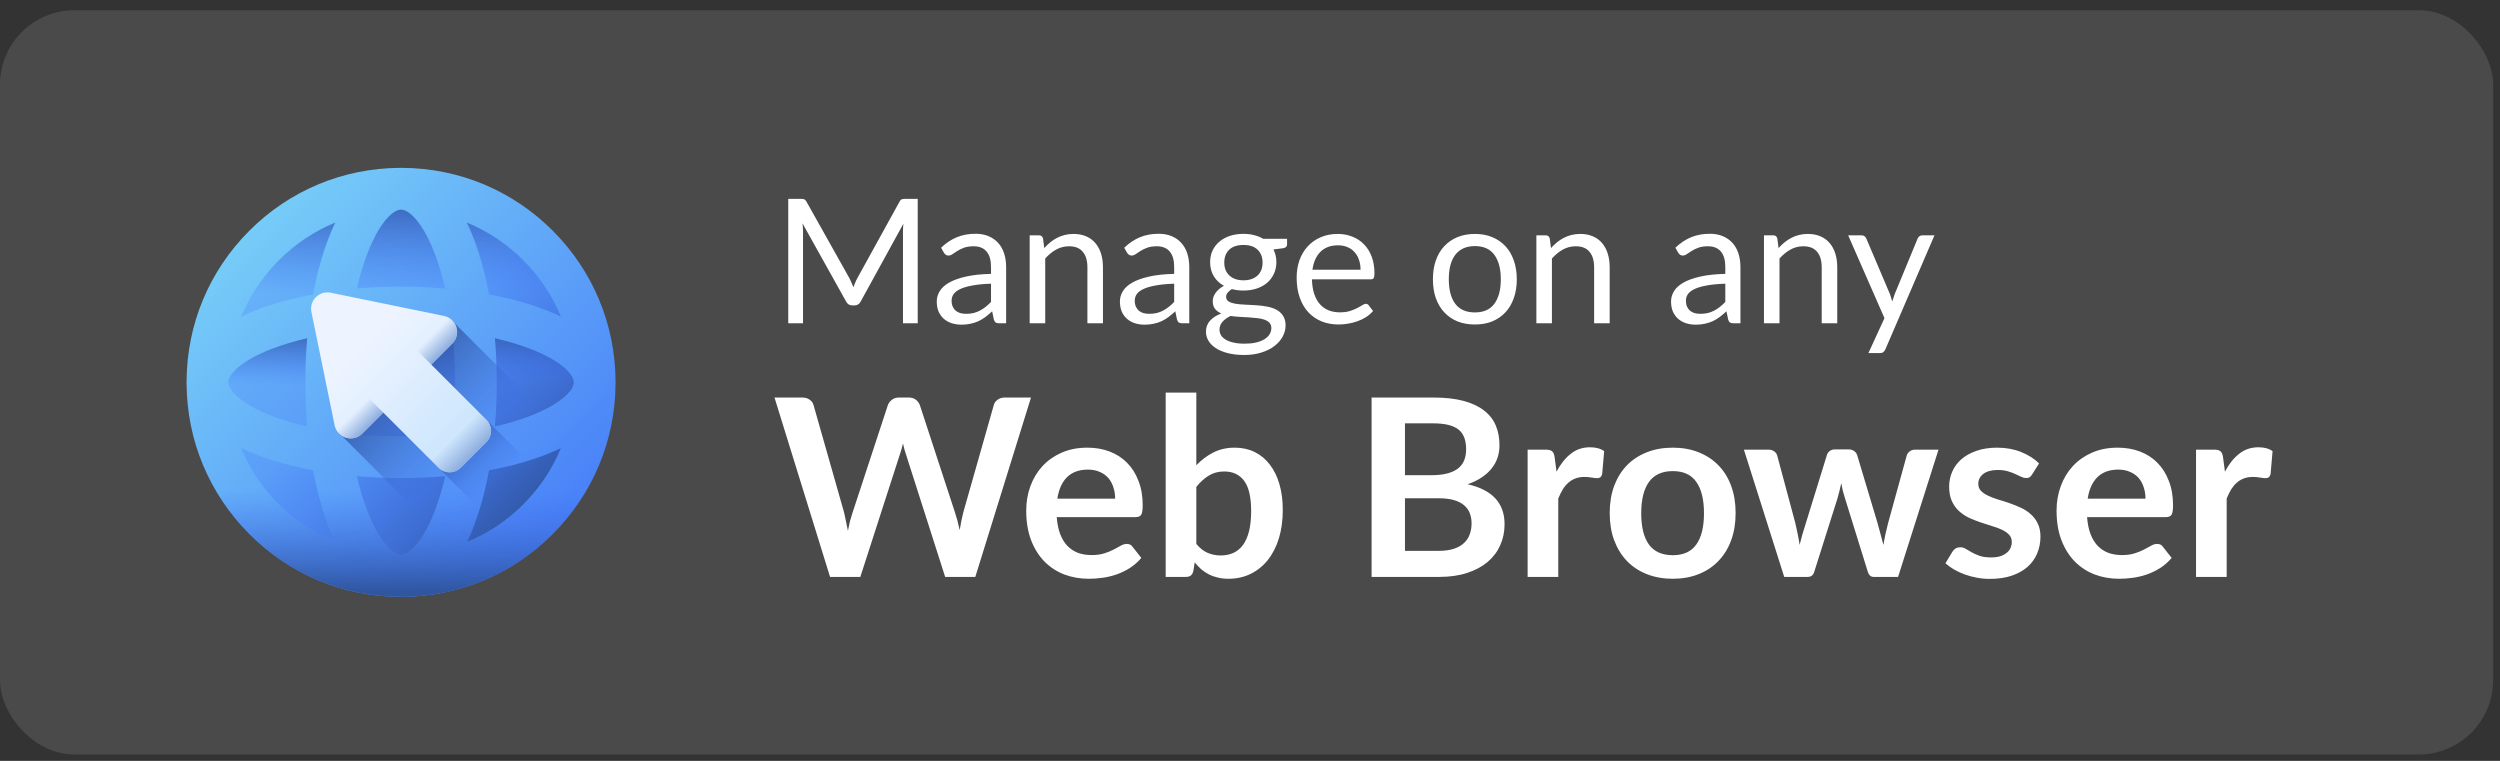
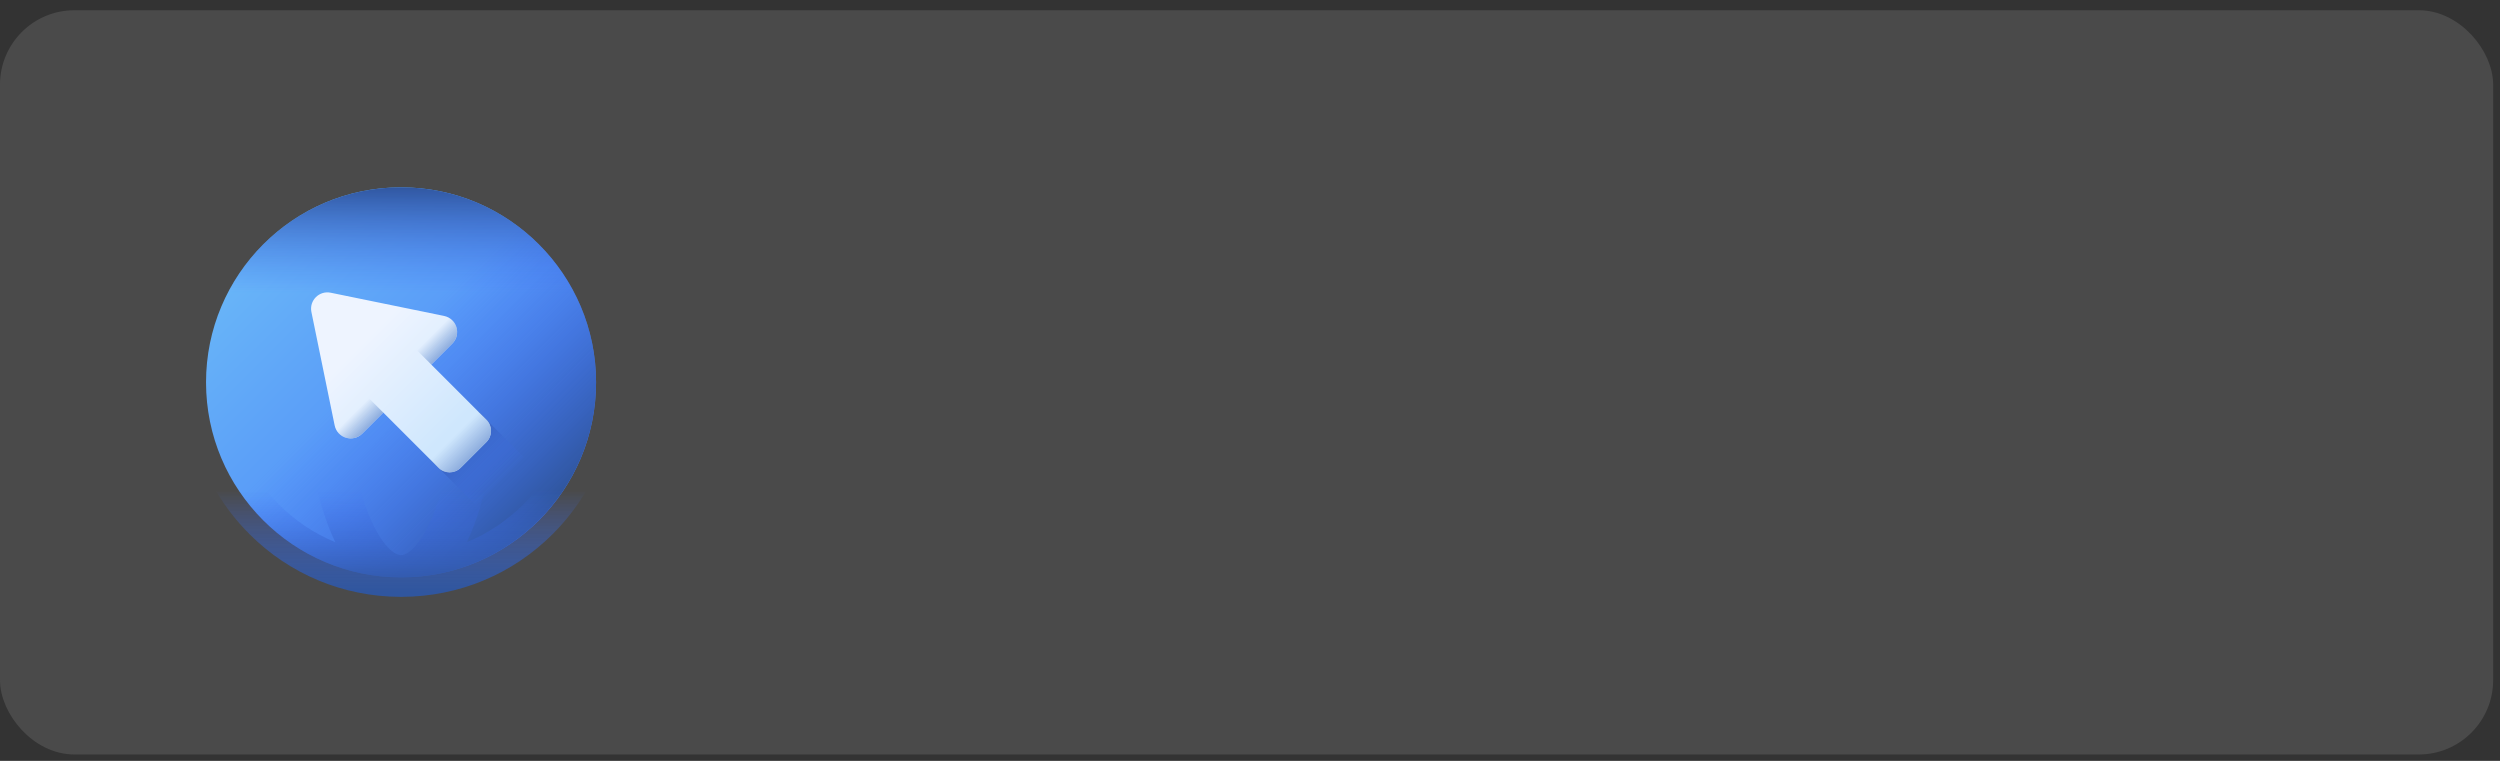
<svg xmlns="http://www.w3.org/2000/svg" width="138" height="42" viewBox="0 0 138 42" fill="none">
  <rect x="0" y="0" width="138" height="42" fill="#333333" stroke="none" />
  <g clip-path="url(#clip0)">
    <rect x="0.307" y="0.873" width="137.008" height="40.467" rx="3.801" fill="#4A4A4A" stroke="#4A4A4A" stroke-width="0.615" />
    <path d="M22.138 31.871C28.084 31.871 32.903 27.051 32.903 21.106C32.903 15.161 28.084 10.341 22.138 10.341C16.193 10.341 11.373 15.161 11.373 21.106C11.373 27.051 16.193 31.871 22.138 31.871Z" fill="url(#paint0_linear)" />
    <path d="M22.138 31.871C28.084 31.871 32.903 27.051 32.903 21.106C32.903 15.161 28.084 10.341 22.138 10.341C16.193 10.341 11.373 15.161 11.373 21.106C11.373 27.051 16.193 31.871 22.138 31.871Z" fill="url(#paint1_linear)" />
    <path d="M22.139 10.341C16.193 10.341 11.373 15.161 11.373 21.106C11.373 27.051 16.193 31.871 22.139 31.871C28.084 31.871 32.904 27.051 32.904 21.106C32.904 15.161 28.084 10.341 22.139 10.341ZM22.139 24.478C16.279 24.478 11.529 22.968 11.529 21.106C11.529 19.244 16.279 17.734 22.139 17.734C27.998 17.734 32.748 19.244 32.748 21.106C32.748 22.968 27.998 24.478 22.139 24.478Z" fill="url(#paint2_linear)" />
-     <path d="M22.138 24.478C27.998 24.478 32.748 22.968 32.748 21.106C32.748 19.244 27.998 17.734 22.138 17.734C16.279 17.734 11.528 19.244 11.528 21.106C11.528 22.968 16.279 24.478 22.138 24.478Z" fill="url(#paint3_linear)" />
-     <path d="M33.978 21.168C33.978 21.147 33.979 21.127 33.979 21.106C33.979 21.085 33.978 21.065 33.978 21.044C33.962 17.904 32.732 14.955 30.511 12.734C28.289 10.512 25.34 9.282 22.201 9.266C22.18 9.266 22.159 9.266 22.138 9.266C22.118 9.266 22.097 9.266 22.076 9.266C18.936 9.282 15.987 10.512 13.766 12.734C11.544 14.955 10.315 17.904 10.299 21.044C10.298 21.065 10.298 21.086 10.298 21.106C10.298 21.126 10.298 21.147 10.299 21.168C10.315 24.308 11.544 27.257 13.766 29.478C15.987 31.7 18.936 32.929 22.076 32.946C22.097 32.946 22.118 32.946 22.138 32.946C22.159 32.946 22.179 32.946 22.201 32.946C25.34 32.929 28.289 31.7 30.511 29.478C32.732 27.257 33.962 24.308 33.978 21.168ZM29.28 22.952C28.686 23.182 28.027 23.379 27.319 23.542C27.387 22.749 27.422 21.934 27.422 21.106C27.422 20.278 27.387 19.463 27.319 18.671C28.027 18.833 28.686 19.03 29.28 19.26C30.933 19.899 31.673 20.648 31.673 21.106C31.673 21.564 30.933 22.313 29.28 22.952ZM22.138 30.641C21.68 30.641 20.931 29.901 20.292 28.248C20.062 27.653 19.865 26.994 19.703 26.286C20.495 26.354 21.31 26.39 22.138 26.39C22.966 26.39 23.782 26.354 24.574 26.286C24.411 26.994 24.214 27.653 23.984 28.248C23.345 29.901 22.597 30.641 22.138 30.641ZM22.138 24.084C21.166 24.084 20.216 24.033 19.311 23.933C19.212 23.028 19.16 22.079 19.16 21.106C19.16 20.133 19.212 19.184 19.311 18.279C20.216 18.179 21.166 18.128 22.138 18.128C23.111 18.128 24.06 18.179 24.965 18.279C25.065 19.184 25.117 20.133 25.117 21.106C25.117 22.079 25.065 23.028 24.965 23.933C24.06 24.033 23.111 24.084 22.138 24.084ZM12.603 21.106C12.603 20.648 13.343 19.899 14.996 19.26C15.591 19.03 16.25 18.833 16.958 18.67C16.89 19.462 16.855 20.278 16.855 21.106C16.855 21.934 16.89 22.749 16.958 23.541C16.25 23.379 15.591 23.182 14.996 22.952C13.343 22.313 12.603 21.564 12.603 21.106ZM22.138 11.571C22.597 11.571 23.345 12.311 23.984 13.964C24.214 14.559 24.411 15.217 24.574 15.926C23.782 15.857 22.966 15.822 22.138 15.822C21.31 15.822 20.495 15.857 19.703 15.926C19.865 15.217 20.062 14.559 20.292 13.964C20.931 12.311 21.68 11.571 22.138 11.571ZM30.961 17.476C30.694 17.348 30.411 17.226 30.111 17.11C29.185 16.752 28.132 16.463 26.993 16.251C26.781 15.113 26.492 14.059 26.134 13.133C26.018 12.833 25.896 12.55 25.768 12.284C26.918 12.757 27.975 13.458 28.881 14.364C29.787 15.27 30.487 16.326 30.961 17.476ZM15.396 14.364C16.302 13.458 17.358 12.757 18.508 12.284C18.38 12.55 18.258 12.834 18.142 13.133C17.784 14.059 17.496 15.113 17.283 16.251C16.145 16.463 15.091 16.752 14.165 17.11C13.866 17.226 13.583 17.348 13.316 17.476C13.789 16.326 14.49 15.27 15.396 14.364ZM13.316 24.736C13.583 24.864 13.866 24.986 14.165 25.102C15.091 25.46 16.145 25.748 17.283 25.961C17.496 27.099 17.784 28.153 18.142 29.079C18.258 29.378 18.38 29.661 18.508 29.928C17.358 29.455 16.302 28.754 15.396 27.848C14.49 26.942 13.789 25.886 13.316 24.736ZM25.768 29.928C25.896 29.662 26.018 29.378 26.134 29.079C26.492 28.153 26.781 27.099 26.993 25.961C28.132 25.748 29.185 25.46 30.111 25.102C30.411 24.986 30.694 24.864 30.961 24.736C30.488 25.886 29.787 26.942 28.881 27.848C27.975 28.754 26.919 29.455 25.768 29.928Z" fill="url(#paint4_linear)" />
    <path d="M10.77 24.431C11.319 26.319 12.337 28.049 13.766 29.478C15.988 31.7 18.937 32.929 22.076 32.946C22.097 32.946 22.118 32.946 22.138 32.946C22.159 32.946 22.18 32.946 22.201 32.946C25.34 32.929 28.289 31.7 30.511 29.478C31.94 28.049 32.958 26.319 33.507 24.431H10.77ZM15.396 27.848C14.49 26.942 13.789 25.886 13.316 24.736C13.583 24.864 13.866 24.986 14.165 25.102C15.091 25.46 16.145 25.748 17.283 25.961C17.496 27.099 17.784 28.153 18.142 29.079C18.258 29.378 18.38 29.661 18.508 29.928C17.358 29.455 16.302 28.754 15.396 27.848ZM23.984 28.248C23.345 29.901 22.597 30.641 22.138 30.641C21.68 30.641 20.931 29.901 20.292 28.248C20.063 27.653 19.865 26.994 19.703 26.286C20.495 26.354 21.31 26.39 22.138 26.39C22.966 26.39 23.782 26.354 24.574 26.286C24.411 26.994 24.214 27.653 23.984 28.248ZM28.881 27.848C27.975 28.754 26.919 29.455 25.769 29.928C25.896 29.661 26.019 29.378 26.134 29.079C26.492 28.153 26.781 27.099 26.994 25.961C28.132 25.748 29.185 25.46 30.111 25.102C30.411 24.986 30.694 24.864 30.961 24.736C30.488 25.886 29.787 26.942 28.881 27.848Z" fill="url(#paint5_linear)" />
-     <path d="M30.511 29.478C31.594 28.395 32.44 27.139 33.026 25.772L25.135 17.881C25.012 17.688 24.814 17.538 24.558 17.486L18.301 16.204C17.667 16.075 17.107 16.635 17.237 17.268L18.518 23.525C18.571 23.782 18.72 23.98 18.913 24.103L26.804 31.994C28.171 31.408 29.427 30.561 30.511 29.478Z" fill="url(#paint6_linear)" />
    <path d="M26.405 22.723L23.756 25.372L29.082 30.698C29.585 30.333 30.063 29.926 30.511 29.478C30.959 29.03 31.366 28.552 31.731 28.049L26.405 22.723Z" fill="url(#paint7_linear)" />
    <path d="M26.851 23.17L23.805 20.123L24.968 18.96C25.476 18.452 25.215 17.584 24.511 17.439L18.254 16.158C17.621 16.028 17.06 16.588 17.19 17.222L18.472 23.479C18.616 24.183 19.485 24.443 19.992 23.936L21.156 22.772L24.202 25.819C24.541 26.158 25.09 26.158 25.429 25.819L26.851 24.397C27.19 24.058 27.19 23.509 26.851 23.17Z" fill="url(#paint8_linear)" />
    <path d="M26.853 23.171L23.806 20.124L21.156 22.774L24.203 25.821C24.542 26.16 25.092 26.16 25.431 25.821L26.853 24.399C27.192 24.06 27.192 23.51 26.853 23.171Z" fill="url(#paint9_linear)" />
    <path d="M18.721 20.338L21.156 22.774L19.993 23.937C19.485 24.445 18.616 24.184 18.472 23.48L17.917 20.771C17.885 20.614 17.934 20.451 18.047 20.338C18.233 20.152 18.535 20.152 18.721 20.338Z" fill="url(#paint10_linear)" />
    <path d="M24.97 18.961L23.806 20.124L21.37 17.689C21.184 17.503 21.184 17.201 21.37 17.015C21.484 16.901 21.646 16.853 21.803 16.885L24.512 17.44C25.217 17.584 25.477 18.453 24.97 18.961Z" fill="url(#paint11_linear)" />
-     <path d="M50.658 10.977V17.845H49.844V12.798C49.844 12.731 49.845 12.659 49.849 12.582C49.855 12.506 49.861 12.428 49.868 12.348L47.51 16.642C47.436 16.786 47.324 16.858 47.174 16.858H47.04C46.89 16.858 46.778 16.786 46.704 16.642L44.298 12.329C44.318 12.498 44.327 12.654 44.327 12.798V17.845H43.512V10.977H44.198C44.281 10.977 44.345 10.985 44.389 11.001C44.434 11.017 44.477 11.062 44.519 11.135L46.891 15.362C46.93 15.439 46.966 15.519 47.002 15.602C47.04 15.685 47.075 15.77 47.107 15.856C47.139 15.77 47.172 15.685 47.208 15.602C47.243 15.516 47.281 15.434 47.323 15.358L49.652 11.135C49.69 11.062 49.732 11.017 49.777 11.001C49.825 10.985 49.89 10.977 49.973 10.977H50.658ZM54.704 15.66C54.311 15.672 53.976 15.704 53.698 15.755C53.423 15.803 53.198 15.867 53.022 15.947C52.849 16.027 52.723 16.121 52.643 16.23C52.567 16.338 52.528 16.46 52.528 16.594C52.528 16.722 52.549 16.832 52.591 16.925C52.632 17.017 52.688 17.094 52.758 17.155C52.832 17.212 52.916 17.256 53.012 17.284C53.111 17.31 53.217 17.323 53.329 17.323C53.479 17.323 53.616 17.308 53.741 17.279C53.865 17.248 53.982 17.203 54.091 17.145C54.203 17.088 54.308 17.019 54.407 16.939C54.509 16.859 54.608 16.768 54.704 16.666V15.66ZM51.948 13.675C52.217 13.416 52.506 13.223 52.816 13.095C53.126 12.968 53.469 12.904 53.846 12.904C54.118 12.904 54.359 12.948 54.57 13.038C54.781 13.127 54.958 13.252 55.102 13.412C55.246 13.572 55.355 13.765 55.428 13.992C55.502 14.219 55.538 14.468 55.538 14.739V17.845H55.16C55.077 17.845 55.013 17.832 54.968 17.807C54.923 17.778 54.888 17.724 54.862 17.644L54.767 17.184C54.639 17.302 54.514 17.407 54.393 17.5C54.271 17.59 54.144 17.666 54.009 17.73C53.875 17.791 53.731 17.837 53.578 17.869C53.428 17.904 53.26 17.922 53.075 17.922C52.886 17.922 52.709 17.896 52.543 17.845C52.377 17.791 52.231 17.711 52.106 17.605C51.985 17.5 51.888 17.367 51.814 17.208C51.744 17.045 51.709 16.853 51.709 16.633C51.709 16.441 51.761 16.257 51.867 16.081C51.972 15.902 52.143 15.744 52.38 15.607C52.616 15.469 52.925 15.358 53.305 15.271C53.685 15.182 54.151 15.131 54.704 15.118V14.739C54.704 14.362 54.623 14.078 54.46 13.886C54.297 13.691 54.059 13.594 53.746 13.594C53.535 13.594 53.358 13.621 53.214 13.675C53.073 13.726 52.95 13.786 52.845 13.853C52.742 13.917 52.653 13.976 52.576 14.03C52.503 14.081 52.429 14.107 52.356 14.107C52.298 14.107 52.249 14.092 52.207 14.063C52.166 14.032 52.13 13.993 52.102 13.948L51.948 13.675ZM57.643 13.694C57.748 13.576 57.86 13.469 57.978 13.373C58.097 13.277 58.221 13.196 58.352 13.129C58.486 13.059 58.627 13.006 58.774 12.971C58.924 12.932 59.086 12.913 59.258 12.913C59.523 12.913 59.757 12.958 59.958 13.047C60.162 13.134 60.332 13.258 60.466 13.421C60.603 13.581 60.707 13.774 60.778 14.001C60.848 14.228 60.883 14.479 60.883 14.754V17.845H60.025V14.754C60.025 14.386 59.94 14.102 59.771 13.901C59.605 13.696 59.351 13.594 59.009 13.594C58.757 13.594 58.52 13.655 58.3 13.776C58.082 13.897 57.881 14.062 57.696 14.27V17.845H56.838V12.99H57.351C57.472 12.99 57.547 13.049 57.576 13.167L57.643 13.694ZM64.814 15.66C64.421 15.672 64.086 15.704 63.808 15.755C63.533 15.803 63.308 15.867 63.132 15.947C62.959 16.027 62.833 16.121 62.753 16.23C62.677 16.338 62.638 16.46 62.638 16.594C62.638 16.722 62.659 16.832 62.7 16.925C62.742 17.017 62.798 17.094 62.868 17.155C62.942 17.212 63.026 17.256 63.122 17.284C63.221 17.31 63.327 17.323 63.439 17.323C63.589 17.323 63.726 17.308 63.851 17.279C63.975 17.248 64.092 17.203 64.201 17.145C64.312 17.088 64.418 17.019 64.517 16.939C64.619 16.859 64.718 16.768 64.814 16.666V15.66ZM62.058 13.675C62.327 13.416 62.616 13.223 62.926 13.095C63.236 12.968 63.579 12.904 63.956 12.904C64.228 12.904 64.469 12.948 64.68 13.038C64.891 13.127 65.068 13.252 65.212 13.412C65.356 13.572 65.464 13.765 65.538 13.992C65.611 14.219 65.648 14.468 65.648 14.739V17.845H65.269C65.186 17.845 65.123 17.832 65.078 17.807C65.033 17.778 64.998 17.724 64.972 17.644L64.876 17.184C64.749 17.302 64.624 17.407 64.503 17.5C64.381 17.59 64.253 17.666 64.119 17.73C63.985 17.791 63.841 17.837 63.688 17.869C63.538 17.904 63.37 17.922 63.185 17.922C62.996 17.922 62.819 17.896 62.653 17.845C62.486 17.791 62.341 17.711 62.216 17.605C62.095 17.5 61.998 17.367 61.924 17.208C61.854 17.045 61.819 16.853 61.819 16.633C61.819 16.441 61.871 16.257 61.977 16.081C62.082 15.902 62.253 15.744 62.49 15.607C62.726 15.469 63.034 15.358 63.415 15.271C63.795 15.182 64.261 15.131 64.814 15.118V14.739C64.814 14.362 64.733 14.078 64.57 13.886C64.407 13.691 64.169 13.594 63.856 13.594C63.645 13.594 63.467 13.621 63.324 13.675C63.183 13.726 63.06 13.786 62.955 13.853C62.852 13.917 62.763 13.976 62.686 14.03C62.613 14.081 62.539 14.107 62.466 14.107C62.408 14.107 62.359 14.092 62.317 14.063C62.276 14.032 62.24 13.993 62.212 13.948L62.058 13.675ZM68.639 15.473C68.812 15.473 68.964 15.449 69.095 15.401C69.226 15.353 69.336 15.286 69.426 15.199C69.515 15.113 69.582 15.011 69.627 14.893C69.672 14.771 69.694 14.639 69.694 14.495C69.694 14.198 69.603 13.961 69.421 13.786C69.242 13.61 68.981 13.522 68.639 13.522C68.294 13.522 68.031 13.61 67.849 13.786C67.67 13.961 67.58 14.198 67.58 14.495C67.58 14.639 67.603 14.771 67.647 14.893C67.695 15.011 67.764 15.113 67.853 15.199C67.943 15.286 68.053 15.353 68.184 15.401C68.315 15.449 68.467 15.473 68.639 15.473ZM70.178 18.109C70.178 17.991 70.144 17.895 70.077 17.821C70.01 17.748 69.919 17.69 69.804 17.649C69.692 17.607 69.561 17.578 69.411 17.562C69.261 17.543 69.101 17.529 68.932 17.519C68.766 17.51 68.596 17.5 68.424 17.49C68.251 17.481 68.085 17.465 67.925 17.442C67.746 17.526 67.6 17.631 67.484 17.759C67.373 17.883 67.317 18.03 67.317 18.2C67.317 18.308 67.344 18.409 67.398 18.502C67.456 18.598 67.542 18.679 67.657 18.746C67.772 18.816 67.916 18.871 68.088 18.909C68.264 18.951 68.47 18.971 68.707 18.971C68.937 18.971 69.143 18.951 69.325 18.909C69.507 18.868 69.66 18.808 69.785 18.732C69.913 18.655 70.01 18.564 70.077 18.459C70.144 18.353 70.178 18.236 70.178 18.109ZM71.046 13.182V13.498C71.046 13.603 70.978 13.671 70.844 13.699L70.293 13.771C70.402 13.982 70.456 14.215 70.456 14.471C70.456 14.707 70.41 14.923 70.317 15.118C70.228 15.31 70.103 15.474 69.943 15.612C69.783 15.749 69.592 15.854 69.368 15.928C69.144 16.001 68.901 16.038 68.639 16.038C68.413 16.038 68.199 16.011 67.997 15.957C67.895 16.021 67.817 16.089 67.762 16.163C67.708 16.233 67.681 16.305 67.681 16.378C67.681 16.494 67.727 16.581 67.82 16.642C67.916 16.7 68.04 16.741 68.194 16.767C68.347 16.792 68.521 16.808 68.716 16.815C68.914 16.821 69.116 16.832 69.32 16.848C69.528 16.861 69.729 16.885 69.924 16.92C70.122 16.955 70.298 17.013 70.451 17.093C70.605 17.172 70.728 17.283 70.82 17.423C70.916 17.564 70.964 17.746 70.964 17.97C70.964 18.177 70.911 18.379 70.806 18.574C70.704 18.768 70.555 18.941 70.36 19.091C70.165 19.245 69.926 19.366 69.641 19.456C69.36 19.548 69.042 19.595 68.688 19.595C68.333 19.595 68.023 19.559 67.758 19.489C67.492 19.419 67.272 19.325 67.096 19.206C66.921 19.088 66.788 18.951 66.698 18.794C66.612 18.641 66.569 18.479 66.569 18.31C66.569 18.07 66.644 17.867 66.794 17.701C66.945 17.535 67.151 17.403 67.413 17.303C67.269 17.24 67.154 17.155 67.067 17.049C66.984 16.941 66.943 16.796 66.943 16.613C66.943 16.543 66.956 16.471 66.981 16.398C67.007 16.321 67.045 16.246 67.096 16.172C67.151 16.096 67.216 16.024 67.293 15.957C67.369 15.89 67.459 15.831 67.561 15.779C67.322 15.645 67.135 15.468 67 15.247C66.866 15.024 66.799 14.765 66.799 14.471C66.799 14.235 66.844 14.02 66.933 13.829C67.026 13.634 67.154 13.469 67.317 13.335C67.48 13.198 67.673 13.092 67.897 13.019C68.124 12.945 68.371 12.909 68.639 12.909C68.85 12.909 69.047 12.932 69.229 12.98C69.411 13.025 69.577 13.092 69.728 13.182H71.046ZM75.102 14.888C75.102 14.69 75.074 14.509 75.016 14.346C74.962 14.18 74.88 14.038 74.772 13.92C74.666 13.798 74.537 13.706 74.383 13.642C74.23 13.575 74.056 13.541 73.861 13.541C73.452 13.541 73.128 13.661 72.888 13.901C72.652 14.137 72.505 14.466 72.447 14.888H75.102ZM75.793 17.165C75.687 17.292 75.561 17.404 75.414 17.5C75.267 17.593 75.109 17.669 74.939 17.73C74.773 17.791 74.601 17.835 74.422 17.864C74.243 17.896 74.066 17.912 73.89 17.912C73.554 17.912 73.244 17.856 72.96 17.744C72.679 17.629 72.434 17.463 72.227 17.246C72.022 17.026 71.862 16.754 71.747 16.431C71.632 16.108 71.575 15.738 71.575 15.319C71.575 14.981 71.626 14.664 71.728 14.37C71.834 14.076 71.984 13.822 72.179 13.608C72.374 13.391 72.612 13.222 72.893 13.1C73.174 12.976 73.49 12.913 73.842 12.913C74.133 12.913 74.401 12.963 74.647 13.062C74.896 13.158 75.11 13.298 75.289 13.484C75.471 13.666 75.614 13.893 75.716 14.164C75.818 14.433 75.869 14.739 75.869 15.084C75.869 15.219 75.855 15.308 75.826 15.353C75.797 15.398 75.743 15.42 75.663 15.42H72.418C72.428 15.727 72.469 15.993 72.543 16.22C72.62 16.447 72.725 16.637 72.859 16.791C72.993 16.941 73.153 17.054 73.339 17.131C73.524 17.204 73.732 17.241 73.962 17.241C74.176 17.241 74.359 17.217 74.513 17.169C74.669 17.118 74.804 17.064 74.915 17.006C75.027 16.949 75.12 16.896 75.194 16.848C75.27 16.797 75.336 16.771 75.39 16.771C75.46 16.771 75.515 16.799 75.553 16.853L75.793 17.165ZM81.416 12.913C81.771 12.913 82.091 12.972 82.375 13.091C82.659 13.209 82.902 13.377 83.103 13.594C83.305 13.811 83.458 14.075 83.564 14.385C83.672 14.691 83.727 15.035 83.727 15.415C83.727 15.799 83.672 16.144 83.564 16.45C83.458 16.757 83.305 17.019 83.103 17.236C82.902 17.454 82.659 17.621 82.375 17.74C82.091 17.855 81.771 17.912 81.416 17.912C81.058 17.912 80.736 17.855 80.448 17.74C80.164 17.621 79.921 17.454 79.72 17.236C79.518 17.019 79.363 16.757 79.255 16.45C79.149 16.144 79.097 15.799 79.097 15.415C79.097 15.035 79.149 14.691 79.255 14.385C79.363 14.075 79.518 13.811 79.72 13.594C79.921 13.377 80.164 13.209 80.448 13.091C80.736 12.972 81.058 12.913 81.416 12.913ZM81.416 17.246C81.896 17.246 82.254 17.086 82.49 16.767C82.726 16.444 82.845 15.995 82.845 15.42C82.845 14.842 82.726 14.391 82.49 14.068C82.254 13.746 81.896 13.584 81.416 13.584C81.174 13.584 80.961 13.626 80.779 13.709C80.6 13.792 80.45 13.912 80.328 14.068C80.21 14.225 80.121 14.418 80.06 14.648C80.002 14.875 79.974 15.132 79.974 15.42C79.974 15.995 80.092 16.444 80.328 16.767C80.568 17.086 80.931 17.246 81.416 17.246ZM85.614 13.694C85.719 13.576 85.831 13.469 85.949 13.373C86.067 13.277 86.192 13.196 86.323 13.129C86.457 13.059 86.598 13.006 86.745 12.971C86.895 12.932 87.056 12.913 87.229 12.913C87.494 12.913 87.727 12.958 87.929 13.047C88.133 13.134 88.302 13.258 88.437 13.421C88.574 13.581 88.678 13.774 88.748 14.001C88.819 14.228 88.854 14.479 88.854 14.754V17.845H87.996V14.754C87.996 14.386 87.911 14.102 87.742 13.901C87.576 13.696 87.322 13.594 86.98 13.594C86.727 13.594 86.491 13.655 86.27 13.776C86.053 13.897 85.852 14.062 85.666 14.27V17.845H84.808V12.99H85.321C85.443 12.99 85.518 13.049 85.547 13.167L85.614 13.694ZM95.237 15.66C94.844 15.672 94.509 15.704 94.231 15.755C93.956 15.803 93.731 15.867 93.555 15.947C93.383 16.027 93.257 16.121 93.177 16.23C93.1 16.338 93.062 16.46 93.062 16.594C93.062 16.722 93.082 16.832 93.124 16.925C93.165 17.017 93.221 17.094 93.292 17.155C93.365 17.212 93.45 17.256 93.546 17.284C93.645 17.31 93.75 17.323 93.862 17.323C94.012 17.323 94.15 17.308 94.274 17.279C94.399 17.248 94.515 17.203 94.624 17.145C94.736 17.088 94.841 17.019 94.94 16.939C95.043 16.859 95.142 16.768 95.237 16.666V15.66ZM92.482 13.675C92.75 13.416 93.039 13.223 93.349 13.095C93.659 12.968 94.003 12.904 94.38 12.904C94.651 12.904 94.892 12.948 95.103 13.038C95.314 13.127 95.492 13.252 95.635 13.412C95.779 13.572 95.888 13.765 95.961 13.992C96.035 14.219 96.072 14.468 96.072 14.739V17.845H95.693C95.61 17.845 95.546 17.832 95.501 17.807C95.456 17.778 95.421 17.724 95.396 17.644L95.3 17.184C95.172 17.302 95.047 17.407 94.926 17.5C94.805 17.59 94.677 17.666 94.543 17.73C94.408 17.791 94.265 17.837 94.111 17.869C93.961 17.904 93.793 17.922 93.608 17.922C93.419 17.922 93.242 17.896 93.076 17.845C92.91 17.791 92.764 17.711 92.64 17.605C92.518 17.5 92.421 17.367 92.347 17.208C92.277 17.045 92.242 16.853 92.242 16.633C92.242 16.441 92.295 16.257 92.4 16.081C92.506 15.902 92.677 15.744 92.913 15.607C93.149 15.469 93.458 15.358 93.838 15.271C94.218 15.182 94.685 15.131 95.237 15.118V14.739C95.237 14.362 95.156 14.078 94.993 13.886C94.83 13.691 94.592 13.594 94.279 13.594C94.068 13.594 93.891 13.621 93.747 13.675C93.606 13.726 93.483 13.786 93.378 13.853C93.276 13.917 93.186 13.976 93.109 14.03C93.036 14.081 92.963 14.107 92.889 14.107C92.832 14.107 92.782 14.092 92.74 14.063C92.699 14.032 92.664 13.993 92.635 13.948L92.482 13.675ZM98.176 13.694C98.282 13.576 98.394 13.469 98.512 13.373C98.63 13.277 98.755 13.196 98.886 13.129C99.02 13.059 99.16 13.006 99.307 12.971C99.457 12.932 99.619 12.913 99.791 12.913C100.057 12.913 100.29 12.958 100.491 13.047C100.696 13.134 100.865 13.258 100.999 13.421C101.137 13.581 101.24 13.774 101.311 14.001C101.381 14.228 101.416 14.479 101.416 14.754V17.845H100.558V14.754C100.558 14.386 100.474 14.102 100.304 13.901C100.138 13.696 99.884 13.594 99.542 13.594C99.29 13.594 99.053 13.655 98.833 13.776C98.616 13.897 98.414 14.062 98.229 14.27V17.845H97.371V12.99H97.884C98.005 12.99 98.08 13.049 98.109 13.167L98.176 13.694ZM106.783 12.99L104.075 19.278C104.047 19.342 104.01 19.393 103.965 19.431C103.924 19.47 103.858 19.489 103.769 19.489H103.136L104.023 17.562L102.019 12.99H102.757C102.831 12.99 102.888 13.009 102.93 13.047C102.975 13.083 103.005 13.123 103.021 13.167L104.32 16.225C104.371 16.359 104.414 16.5 104.449 16.647C104.494 16.497 104.542 16.355 104.593 16.22L105.854 13.167C105.873 13.116 105.905 13.075 105.949 13.043C105.997 13.008 106.05 12.99 106.108 12.99H106.783ZM56.911 21.944L53.837 31.845H52.173L50.009 25.08C49.95 24.916 49.895 24.715 49.845 24.478C49.818 24.592 49.79 24.699 49.763 24.8C49.736 24.9 49.706 24.994 49.674 25.08L47.49 31.845H45.819L42.752 21.944H44.292C44.452 21.944 44.584 21.983 44.689 22.061C44.799 22.134 44.872 22.234 44.908 22.362L46.593 28.285C46.629 28.431 46.663 28.59 46.696 28.764C46.732 28.933 46.769 29.111 46.805 29.298C46.842 29.106 46.88 28.926 46.921 28.757C46.967 28.588 47.015 28.431 47.065 28.285L49.01 22.362C49.046 22.257 49.117 22.161 49.222 22.075C49.331 21.988 49.464 21.944 49.619 21.944H50.16C50.32 21.944 50.45 21.983 50.55 22.061C50.651 22.138 50.726 22.239 50.776 22.362L52.714 28.285C52.81 28.568 52.897 28.894 52.974 29.264C53.033 28.903 53.1 28.577 53.173 28.285L54.857 22.362C54.884 22.248 54.953 22.15 55.062 22.068C55.176 21.985 55.311 21.944 55.466 21.944H56.911ZM61.556 27.525C61.556 27.306 61.525 27.1 61.461 26.909C61.401 26.712 61.31 26.541 61.187 26.395C61.063 26.249 60.906 26.135 60.714 26.053C60.527 25.966 60.308 25.922 60.057 25.922C59.569 25.922 59.183 26.062 58.9 26.34C58.621 26.619 58.444 27.013 58.366 27.525H61.556ZM58.332 28.545C58.359 28.905 58.423 29.218 58.523 29.483C58.624 29.743 58.756 29.96 58.92 30.133C59.085 30.302 59.279 30.43 59.502 30.517C59.731 30.599 59.982 30.64 60.256 30.64C60.529 30.64 60.765 30.608 60.961 30.544C61.162 30.48 61.335 30.41 61.481 30.332C61.632 30.254 61.762 30.184 61.871 30.12C61.986 30.056 62.095 30.024 62.2 30.024C62.342 30.024 62.447 30.076 62.515 30.181L63.001 30.797C62.814 31.017 62.604 31.201 62.371 31.352C62.139 31.498 61.894 31.617 61.639 31.708C61.388 31.795 61.13 31.857 60.865 31.893C60.605 31.93 60.352 31.948 60.105 31.948C59.617 31.948 59.162 31.868 58.742 31.708C58.322 31.544 57.957 31.304 57.647 30.989C57.337 30.67 57.092 30.277 56.914 29.812C56.736 29.341 56.647 28.798 56.647 28.182C56.647 27.703 56.725 27.253 56.88 26.833C57.035 26.409 57.257 26.041 57.544 25.731C57.836 25.416 58.19 25.167 58.605 24.985C59.025 24.802 59.498 24.711 60.023 24.711C60.466 24.711 60.874 24.781 61.248 24.923C61.623 25.064 61.944 25.272 62.214 25.546C62.483 25.815 62.693 26.148 62.844 26.546C62.999 26.938 63.077 27.388 63.077 27.894C63.077 28.15 63.049 28.323 62.994 28.415C62.94 28.502 62.835 28.545 62.679 28.545H58.332ZM66.037 30.024C66.229 30.257 66.436 30.421 66.66 30.517C66.888 30.613 67.128 30.661 67.379 30.661C67.639 30.661 67.872 30.615 68.077 30.524C68.287 30.428 68.465 30.282 68.611 30.085C68.757 29.885 68.869 29.631 68.947 29.325C69.024 29.015 69.063 28.645 69.063 28.216C69.063 27.445 68.935 26.888 68.68 26.546C68.424 26.199 68.057 26.025 67.577 26.025C67.253 26.025 66.97 26.101 66.728 26.251C66.487 26.397 66.256 26.605 66.037 26.874V30.024ZM66.037 25.683C66.32 25.386 66.633 25.151 66.975 24.978C67.322 24.8 67.717 24.711 68.159 24.711C68.566 24.711 68.931 24.791 69.255 24.95C69.584 25.11 69.862 25.34 70.09 25.642C70.323 25.939 70.501 26.299 70.624 26.724C70.748 27.148 70.809 27.625 70.809 28.155C70.809 28.725 70.738 29.243 70.597 29.709C70.455 30.174 70.252 30.574 69.988 30.907C69.727 31.236 69.412 31.491 69.043 31.674C68.673 31.857 68.262 31.948 67.81 31.948C67.591 31.948 67.393 31.925 67.215 31.879C67.037 31.838 66.872 31.779 66.722 31.701C66.571 31.624 66.432 31.53 66.304 31.421C66.181 31.306 66.062 31.181 65.948 31.044L65.873 31.516C65.845 31.635 65.797 31.72 65.729 31.77C65.665 31.82 65.576 31.845 65.462 31.845H64.346V21.671H66.037V25.683ZM79.416 30.407C79.759 30.407 80.046 30.366 80.279 30.284C80.512 30.202 80.697 30.092 80.834 29.955C80.975 29.818 81.076 29.659 81.135 29.476C81.199 29.294 81.231 29.099 81.231 28.894C81.231 28.68 81.197 28.488 81.128 28.319C81.06 28.145 80.952 27.999 80.806 27.881C80.66 27.758 80.471 27.664 80.238 27.6C80.01 27.536 79.734 27.504 79.41 27.504H77.554V30.407H79.416ZM77.554 23.369V26.231H79.019C79.649 26.231 80.124 26.116 80.444 25.888C80.767 25.66 80.93 25.297 80.93 24.8C80.93 24.284 80.784 23.916 80.491 23.697C80.199 23.478 79.743 23.369 79.122 23.369H77.554ZM79.122 21.944C79.77 21.944 80.325 22.006 80.786 22.129C81.247 22.253 81.623 22.428 81.915 22.657C82.212 22.885 82.429 23.161 82.566 23.485C82.703 23.809 82.771 24.174 82.771 24.581C82.771 24.813 82.737 25.037 82.669 25.252C82.6 25.462 82.493 25.66 82.347 25.847C82.205 26.03 82.023 26.196 81.799 26.347C81.58 26.498 81.318 26.625 81.012 26.73C82.372 27.036 83.052 27.771 83.052 28.935C83.052 29.355 82.972 29.743 82.812 30.099C82.653 30.455 82.42 30.763 82.114 31.023C81.808 31.279 81.432 31.48 80.984 31.626C80.537 31.772 80.026 31.845 79.451 31.845H75.712V21.944H79.122ZM85.92 26.039C86.139 25.619 86.399 25.29 86.701 25.053C87.002 24.811 87.358 24.69 87.769 24.69C88.093 24.69 88.353 24.761 88.549 24.902L88.44 26.169C88.417 26.251 88.383 26.311 88.337 26.347C88.296 26.379 88.239 26.395 88.166 26.395C88.097 26.395 87.995 26.384 87.858 26.361C87.725 26.338 87.595 26.326 87.468 26.326C87.28 26.326 87.114 26.354 86.968 26.409C86.822 26.463 86.689 26.543 86.571 26.648C86.457 26.749 86.354 26.872 86.263 27.018C86.176 27.164 86.094 27.331 86.016 27.518V31.845H84.325V24.82H85.318C85.491 24.82 85.612 24.852 85.68 24.916C85.749 24.975 85.795 25.085 85.817 25.245L85.92 26.039ZM92.341 24.711C92.862 24.711 93.334 24.795 93.758 24.964C94.188 25.133 94.553 25.372 94.854 25.683C95.16 25.993 95.395 26.372 95.559 26.819C95.724 27.267 95.806 27.767 95.806 28.319C95.806 28.876 95.724 29.378 95.559 29.825C95.395 30.273 95.16 30.654 94.854 30.969C94.553 31.284 94.188 31.526 93.758 31.695C93.334 31.863 92.862 31.948 92.341 31.948C91.816 31.948 91.339 31.863 90.91 31.695C90.481 31.526 90.114 31.284 89.808 30.969C89.507 30.654 89.272 30.273 89.103 29.825C88.938 29.378 88.856 28.876 88.856 28.319C88.856 27.767 88.938 27.267 89.103 26.819C89.272 26.372 89.507 25.993 89.808 25.683C90.114 25.372 90.481 25.133 90.91 24.964C91.339 24.795 91.816 24.711 92.341 24.711ZM92.341 30.647C92.925 30.647 93.357 30.451 93.635 30.058C93.918 29.666 94.06 29.09 94.06 28.333C94.06 27.575 93.918 26.997 93.635 26.6C93.357 26.203 92.925 26.005 92.341 26.005C91.748 26.005 91.307 26.206 91.02 26.607C90.737 27.004 90.595 27.579 90.595 28.333C90.595 29.086 90.737 29.661 91.02 30.058C91.307 30.451 91.748 30.647 92.341 30.647ZM107.006 24.82L104.774 31.845H103.419C103.263 31.845 103.156 31.745 103.097 31.544L101.837 27.484C101.796 27.347 101.757 27.212 101.72 27.08C101.689 26.943 101.661 26.806 101.638 26.669C101.611 26.806 101.579 26.945 101.542 27.087C101.511 27.223 101.474 27.36 101.433 27.497L100.153 31.544C100.098 31.745 99.977 31.845 99.79 31.845H98.489L96.263 24.82H97.612C97.736 24.82 97.841 24.85 97.927 24.909C98.014 24.968 98.071 25.044 98.099 25.135L99.105 28.887C99.155 29.093 99.198 29.294 99.235 29.49C99.276 29.686 99.31 29.882 99.338 30.079C99.388 29.882 99.441 29.686 99.495 29.49C99.555 29.294 99.616 29.093 99.68 28.887L100.844 25.121C100.871 25.03 100.924 24.955 101.002 24.895C101.084 24.836 101.182 24.806 101.296 24.806H102.042C102.161 24.806 102.261 24.836 102.344 24.895C102.43 24.955 102.487 25.03 102.515 25.121L103.644 28.887C103.704 29.093 103.759 29.296 103.809 29.497C103.864 29.693 103.916 29.889 103.966 30.085C104.026 29.697 104.11 29.298 104.22 28.887L105.254 25.135C105.285 25.044 105.343 24.968 105.425 24.909C105.507 24.85 105.605 24.82 105.719 24.82H107.006ZM112.174 26.189C112.128 26.263 112.08 26.315 112.03 26.347C111.98 26.374 111.916 26.388 111.839 26.388C111.756 26.388 111.667 26.365 111.572 26.32C111.48 26.274 111.373 26.224 111.25 26.169C111.126 26.11 110.985 26.057 110.825 26.012C110.67 25.966 110.485 25.943 110.271 25.943C109.937 25.943 109.675 26.014 109.483 26.155C109.296 26.297 109.202 26.482 109.202 26.71C109.202 26.86 109.25 26.988 109.346 27.093C109.447 27.194 109.577 27.283 109.737 27.36C109.901 27.438 110.086 27.509 110.291 27.573C110.497 27.632 110.704 27.698 110.914 27.771C111.129 27.844 111.339 27.929 111.544 28.024C111.75 28.116 111.932 28.235 112.092 28.381C112.256 28.522 112.386 28.693 112.482 28.894C112.583 29.095 112.633 29.337 112.633 29.62C112.633 29.958 112.571 30.27 112.448 30.558C112.329 30.841 112.151 31.087 111.914 31.297C111.676 31.503 111.382 31.665 111.031 31.784C110.684 31.898 110.282 31.955 109.826 31.955C109.584 31.955 109.346 31.932 109.113 31.886C108.885 31.845 108.664 31.786 108.449 31.708C108.239 31.631 108.043 31.539 107.86 31.434C107.682 31.329 107.525 31.215 107.388 31.092L107.778 30.448C107.829 30.371 107.888 30.311 107.956 30.27C108.025 30.229 108.112 30.209 108.217 30.209C108.321 30.209 108.42 30.238 108.511 30.298C108.607 30.357 108.716 30.421 108.84 30.489C108.963 30.558 109.107 30.622 109.271 30.681C109.44 30.741 109.652 30.77 109.908 30.77C110.109 30.77 110.28 30.747 110.421 30.702C110.567 30.651 110.686 30.587 110.777 30.51C110.873 30.432 110.942 30.343 110.983 30.243C111.028 30.138 111.051 30.031 111.051 29.921C111.051 29.757 111.001 29.622 110.901 29.517C110.805 29.412 110.675 29.321 110.51 29.243C110.35 29.166 110.166 29.097 109.956 29.038C109.75 28.974 109.538 28.905 109.319 28.832C109.104 28.759 108.892 28.675 108.682 28.579C108.477 28.479 108.292 28.353 108.128 28.203C107.968 28.052 107.838 27.867 107.737 27.648C107.641 27.429 107.593 27.164 107.593 26.854C107.593 26.566 107.651 26.292 107.765 26.032C107.879 25.772 108.045 25.546 108.264 25.354C108.488 25.158 108.764 25.003 109.093 24.889C109.426 24.77 109.81 24.711 110.243 24.711C110.727 24.711 111.168 24.791 111.565 24.95C111.962 25.11 112.293 25.32 112.557 25.58L112.174 26.189ZM118.431 27.525C118.431 27.306 118.4 27.1 118.336 26.909C118.276 26.712 118.185 26.541 118.062 26.395C117.939 26.249 117.781 26.135 117.589 26.053C117.402 25.966 117.183 25.922 116.932 25.922C116.444 25.922 116.058 26.062 115.775 26.34C115.496 26.619 115.318 27.013 115.241 27.525H118.431ZM115.207 28.545C115.234 28.905 115.298 29.218 115.398 29.483C115.499 29.743 115.631 29.96 115.795 30.133C115.96 30.302 116.154 30.43 116.377 30.517C116.606 30.599 116.857 30.64 117.131 30.64C117.404 30.64 117.64 30.608 117.836 30.544C118.037 30.48 118.21 30.41 118.356 30.332C118.507 30.254 118.637 30.184 118.746 30.12C118.861 30.056 118.97 30.024 119.075 30.024C119.217 30.024 119.322 30.076 119.39 30.181L119.876 30.797C119.689 31.017 119.479 31.201 119.246 31.352C119.013 31.498 118.769 31.617 118.514 31.708C118.263 31.795 118.005 31.857 117.74 31.893C117.48 31.93 117.226 31.948 116.98 31.948C116.492 31.948 116.037 31.868 115.617 31.708C115.197 31.544 114.832 31.304 114.522 30.989C114.212 30.67 113.967 30.277 113.789 29.812C113.611 29.341 113.522 28.798 113.522 28.182C113.522 27.703 113.6 27.253 113.755 26.833C113.91 26.409 114.132 26.041 114.419 25.731C114.711 25.416 115.065 25.167 115.48 24.985C115.9 24.802 116.373 24.711 116.898 24.711C117.341 24.711 117.749 24.781 118.123 24.923C118.498 25.064 118.819 25.272 119.089 25.546C119.358 25.815 119.568 26.148 119.719 26.546C119.874 26.938 119.952 27.388 119.952 27.894C119.952 28.15 119.924 28.323 119.869 28.415C119.815 28.502 119.71 28.545 119.554 28.545H115.207ZM122.816 26.039C123.035 25.619 123.295 25.29 123.597 25.053C123.898 24.811 124.254 24.69 124.665 24.69C124.989 24.69 125.249 24.761 125.445 24.902L125.336 26.169C125.313 26.251 125.279 26.311 125.233 26.347C125.192 26.379 125.135 26.395 125.062 26.395C124.993 26.395 124.891 26.384 124.754 26.361C124.621 26.338 124.491 26.326 124.363 26.326C124.176 26.326 124.01 26.354 123.864 26.409C123.718 26.463 123.585 26.543 123.466 26.648C123.352 26.749 123.25 26.872 123.158 27.018C123.072 27.164 122.989 27.331 122.912 27.518V31.845H121.221V24.82H122.213C122.387 24.82 122.508 24.852 122.576 24.916C122.645 24.975 122.69 25.085 122.713 25.245L122.816 26.039Z" fill="white" />
  </g>
  <defs>
    <linearGradient id="paint0_linear" x1="8.421" y1="7.389" x2="28.43" y2="27.398" gradientUnits="userSpaceOnUse">
      <stop stop-color="#76CCF8" />
      <stop offset="0.833" stop-color="#518EF8" />
      <stop offset="1" stop-color="#4981F8" />
    </linearGradient>
    <linearGradient id="paint1_linear" x1="20.922" y1="19.89" x2="29.614" y2="28.581" gradientUnits="userSpaceOnUse">
      <stop stop-color="#4071F7" stop-opacity="0" />
      <stop offset="1" stop-color="#30569F" />
    </linearGradient>
    <linearGradient id="paint2_linear" x1="22.139" y1="16.184" x2="22.139" y2="10.28" gradientUnits="userSpaceOnUse">
      <stop stop-color="#4071F7" stop-opacity="0" />
      <stop offset="1" stop-color="#30569F" />
    </linearGradient>
    <linearGradient id="paint3_linear" x1="22.138" y1="21.245" x2="22.138" y2="17.711" gradientUnits="userSpaceOnUse">
      <stop stop-color="#4071F7" stop-opacity="0" />
      <stop offset="0.161" stop-color="#3D6BE4" stop-opacity="0.161" />
      <stop offset="0.524" stop-color="#3660BF" stop-opacity="0.524" />
      <stop offset="0.816" stop-color="#3259A7" stop-opacity="0.816" />
      <stop offset="1" stop-color="#30569F" />
    </linearGradient>
    <linearGradient id="paint4_linear" x1="13.766" y1="12.734" x2="30.511" y2="29.478" gradientUnits="userSpaceOnUse">
      <stop stop-color="#76CCF8" />
      <stop offset="0.833" stop-color="#518EF8" />
      <stop offset="1" stop-color="#4981F8" />
    </linearGradient>
    <linearGradient id="paint5_linear" x1="22.138" y1="27.077" x2="22.138" y2="32.649" gradientUnits="userSpaceOnUse">
      <stop stop-color="#4071F7" stop-opacity="0" />
      <stop offset="1" stop-color="#30569F" />
    </linearGradient>
    <linearGradient id="paint6_linear" x1="26.673" y1="25.641" x2="20.909" y2="19.877" gradientUnits="userSpaceOnUse">
      <stop stop-color="#4071F7" stop-opacity="0" />
      <stop offset="0.161" stop-color="#3D6BE4" stop-opacity="0.161" />
      <stop offset="0.524" stop-color="#3660BF" stop-opacity="0.524" />
      <stop offset="0.816" stop-color="#3259A7" stop-opacity="0.816" />
      <stop offset="1" stop-color="#30569F" />
    </linearGradient>
    <linearGradient id="paint7_linear" x1="27.679" y1="26.647" x2="24.411" y2="23.379" gradientUnits="userSpaceOnUse">
      <stop stop-color="#4071F7" stop-opacity="0" />
      <stop offset="0.161" stop-color="#3D6BE4" stop-opacity="0.161" />
      <stop offset="0.524" stop-color="#3660BF" stop-opacity="0.524" />
      <stop offset="0.816" stop-color="#3259A7" stop-opacity="0.816" />
      <stop offset="1" stop-color="#30569F" />
    </linearGradient>
    <linearGradient id="paint8_linear" x1="19.952" y1="18.92" x2="24.827" y2="23.795" gradientUnits="userSpaceOnUse">
      <stop stop-color="#EEF4FF" />
      <stop offset="1" stop-color="#CFE7FD" />
    </linearGradient>
    <linearGradient id="paint9_linear" x1="25.092" y1="24.06" x2="26.197" y2="25.165" gradientUnits="userSpaceOnUse">
      <stop stop-color="#8AAADC" stop-opacity="0" />
      <stop offset="1" stop-color="#8AAADC" />
    </linearGradient>
    <linearGradient id="paint10_linear" x1="19.46" y1="22.88" x2="20.297" y2="23.716" gradientUnits="userSpaceOnUse">
      <stop stop-color="#8AAADC" stop-opacity="0" />
      <stop offset="1" stop-color="#8AAADC" />
    </linearGradient>
    <linearGradient id="paint11_linear" x1="23.912" y1="18.428" x2="24.749" y2="19.265" gradientUnits="userSpaceOnUse">
      <stop stop-color="#8AAADC" stop-opacity="0" />
      <stop offset="1" stop-color="#8AAADC" />
    </linearGradient>
    <clipPath id="clip0">
      <rect width="137.623" height="41.082" fill="white" transform="translate(0 0.565)" />
    </clipPath>
  </defs>
</svg>